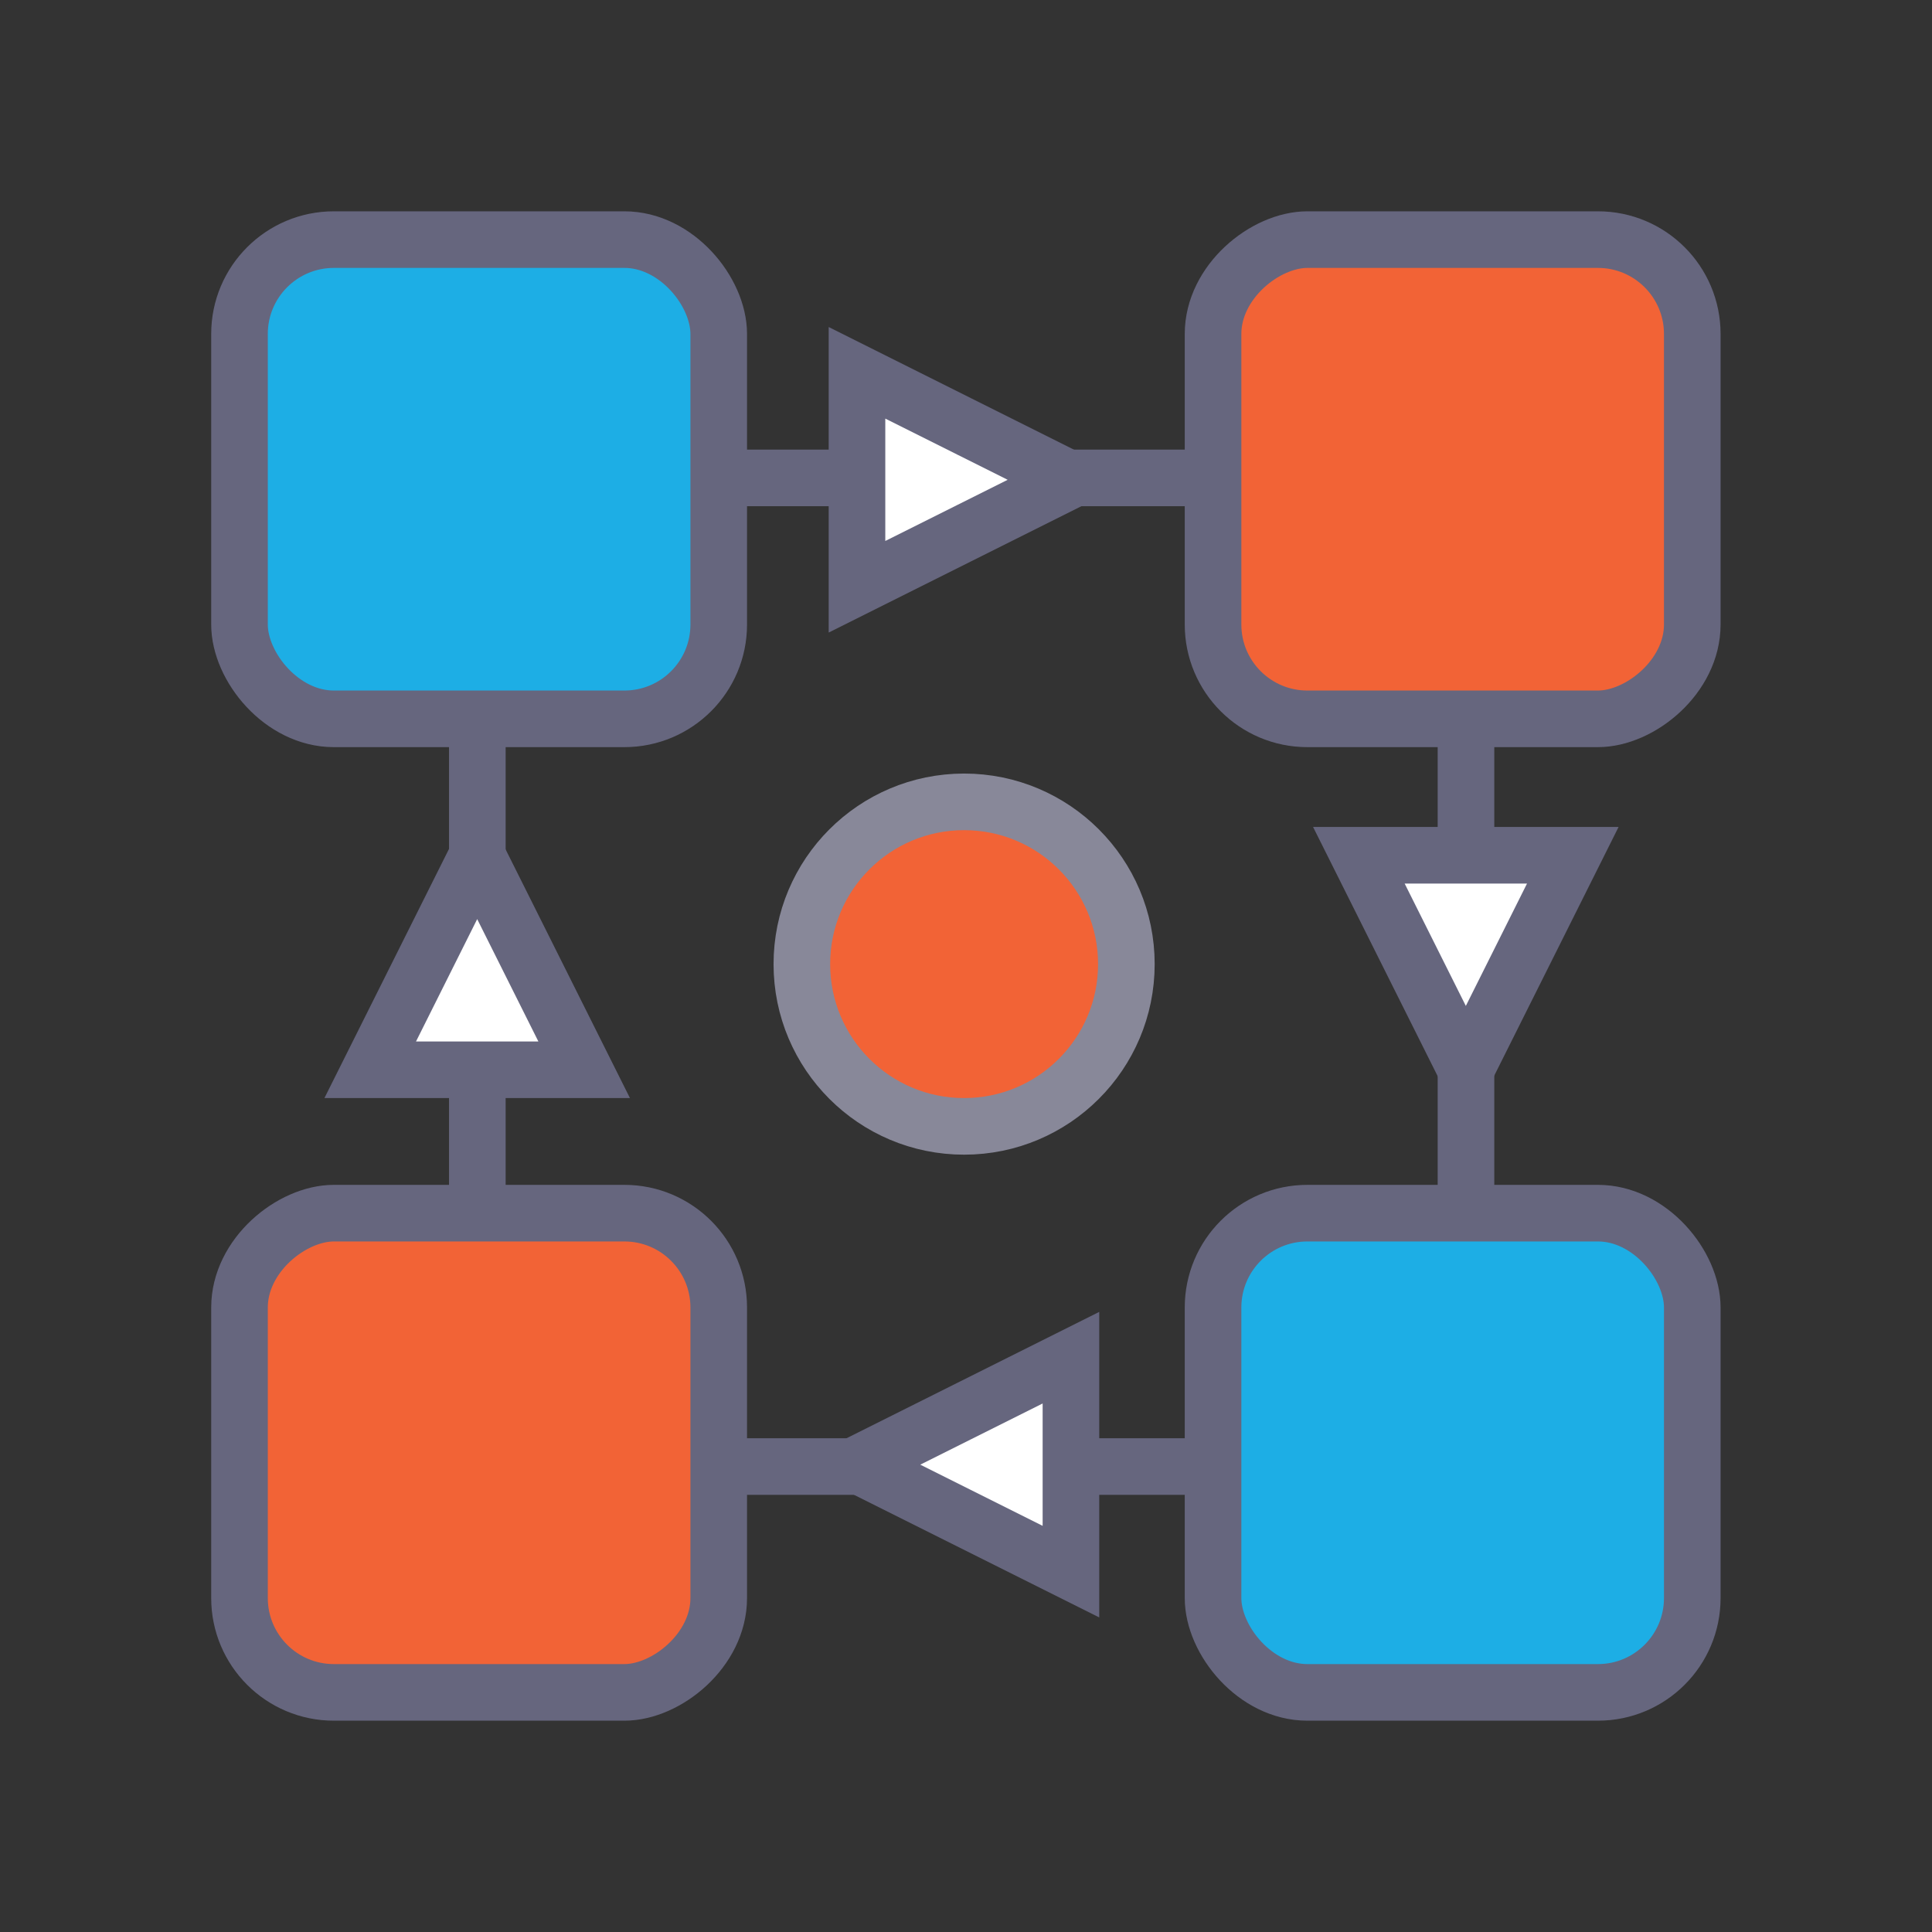
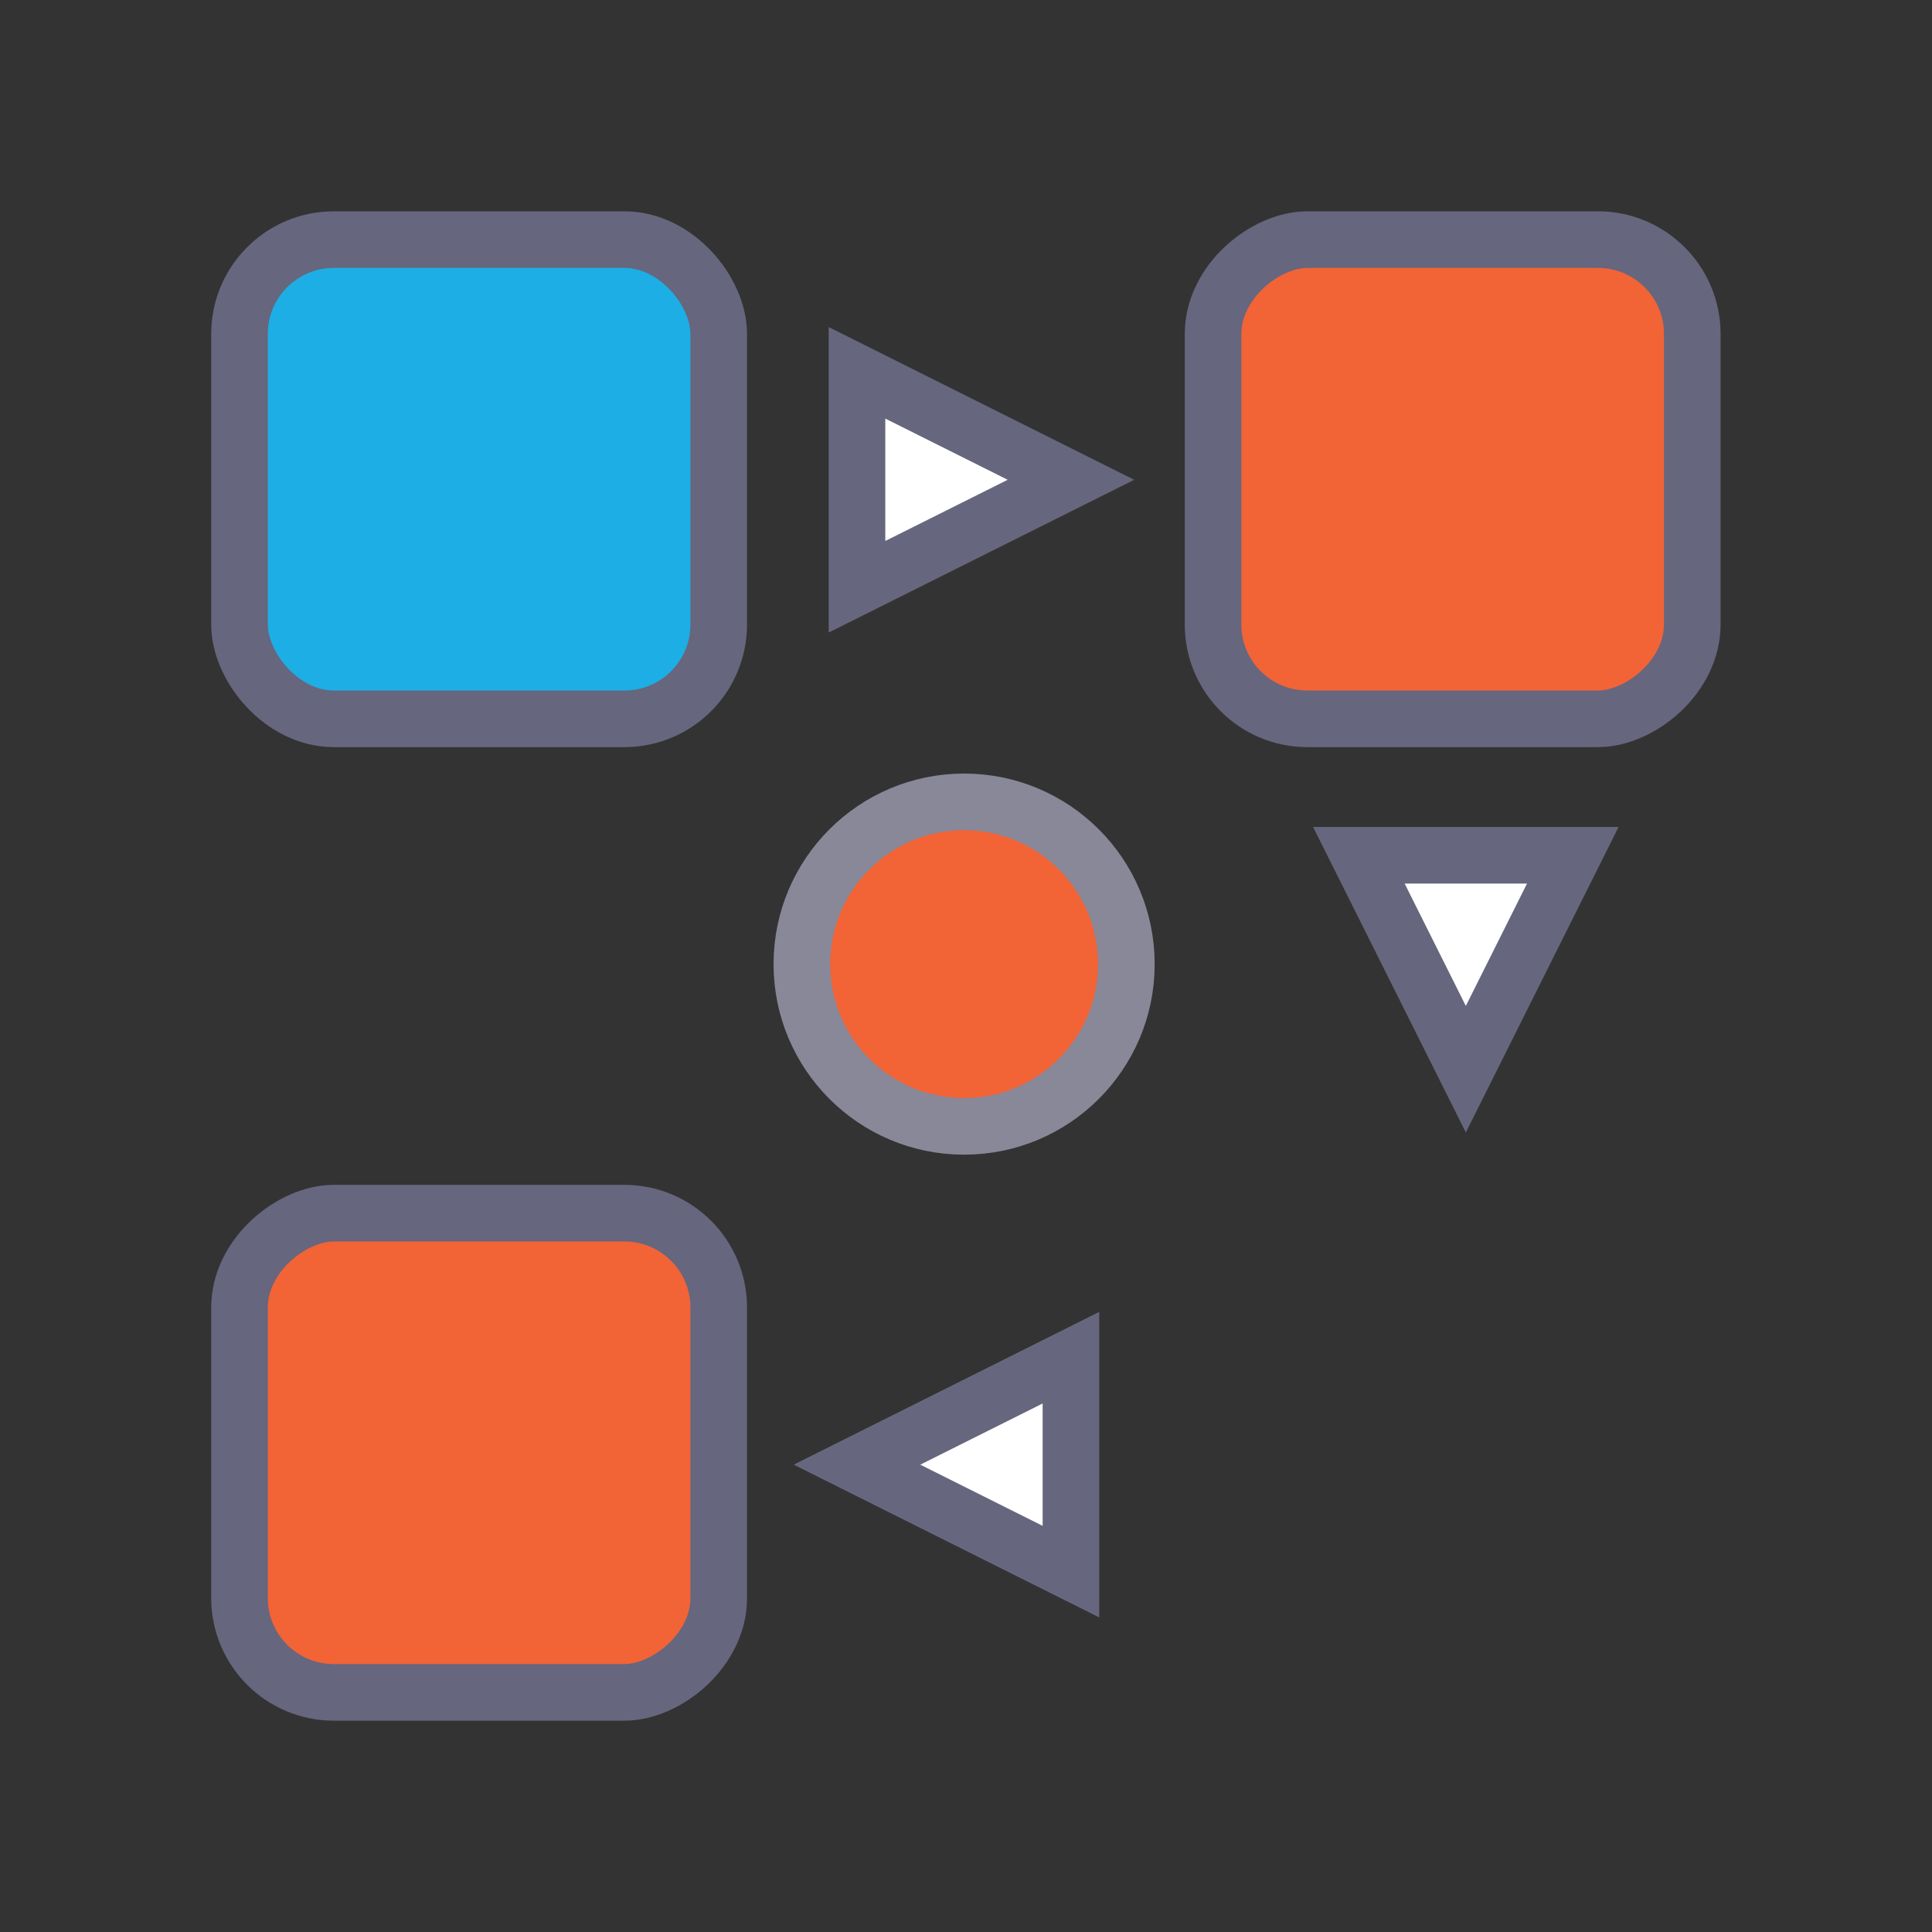
<svg xmlns="http://www.w3.org/2000/svg" id="ICON" viewBox="0 0 512 512">
  <rect x="0" y="0" width="512" height="512" fill="#333333" stroke="none" />
  <defs>
    <style>.cls-1{fill:none;}.cls-1,.cls-2,.cls-3,.cls-4{stroke:#66667e;}.cls-1,.cls-2,.cls-3,.cls-4,.cls-5{stroke-linecap:round;stroke-linejoin:round;stroke-width:15px;}.cls-2{fill:#5f9ccb;}.cls-3{fill:#b0cbe0;}.cls-4{fill:#fff;}.cls-5{fill:#f4e146;stroke:#889;}</style>
  </defs>
  <title />
-   <rect height="262" width="262" x="126.5" y="126.65" stroke="#66667e" stroke-width="15px" original-stroke="#66667e" fill="none" />
  <rect height="127" rx="25" ry="25" width="127" x="63.47" y="63.5" stroke="#66667e" stroke-width="15px" original-stroke="#66667e" fill="#1daee5" opacity="1" original-fill="#1daee5" />
-   <rect height="127" rx="25" ry="25" width="127" x="321.47" y="321.5" stroke="#66667e" stroke-width="15px" original-stroke="#66667e" fill="#1daee5" opacity="1" original-fill="#1daee5" />
  <rect height="127" rx="25" ry="25" transform="translate(511.97 -257.97) rotate(90)" width="127" x="321.47" y="63.5" stroke="#66667e" stroke-width="15px" original-stroke="#66667e" fill="#f26336" opacity="1" original-fill="#f26336" />
  <rect height="127" rx="25" ry="25" transform="translate(511.97 258.03) rotate(90)" width="127" x="63.47" y="321.5" stroke="#66667e" stroke-width="15px" original-stroke="#66667e" fill="#f26336" opacity="1" original-fill="#f26336" />
-   <polygon points="154.81 283.5 98.11 283.5 126.46 226.8 154.81 283.5" stroke="#66667e" stroke-width="15px" original-stroke="#66667e" fill="#ffffff" opacity="1" original-fill="#ffffff" />
  <polygon points="360.11 226.65 416.81 226.65 388.46 283.35 360.11 226.65" stroke="#66667e" stroke-width="15px" original-stroke="#66667e" fill="#ffffff" opacity="1" original-fill="#ffffff" />
  <polygon points="227.11 155.5 227.11 98.8 283.81 127.15 227.11 155.5" stroke="#66667e" stroke-width="15px" original-stroke="#66667e" fill="#ffffff" opacity="1" original-fill="#ffffff" />
  <polygon points="283.81 359.8 283.81 416.5 227.11 388.15 283.81 359.8" stroke="#66667e" stroke-width="15px" original-stroke="#66667e" fill="#ffffff" opacity="1" original-fill="#ffffff" />
  <circle cx="255.5" cy="255.5" r="43" stroke="#888899" stroke-width="15px" original-stroke="#888899" fill="#f26336" opacity="1" original-fill="#f4e146" />
</svg>